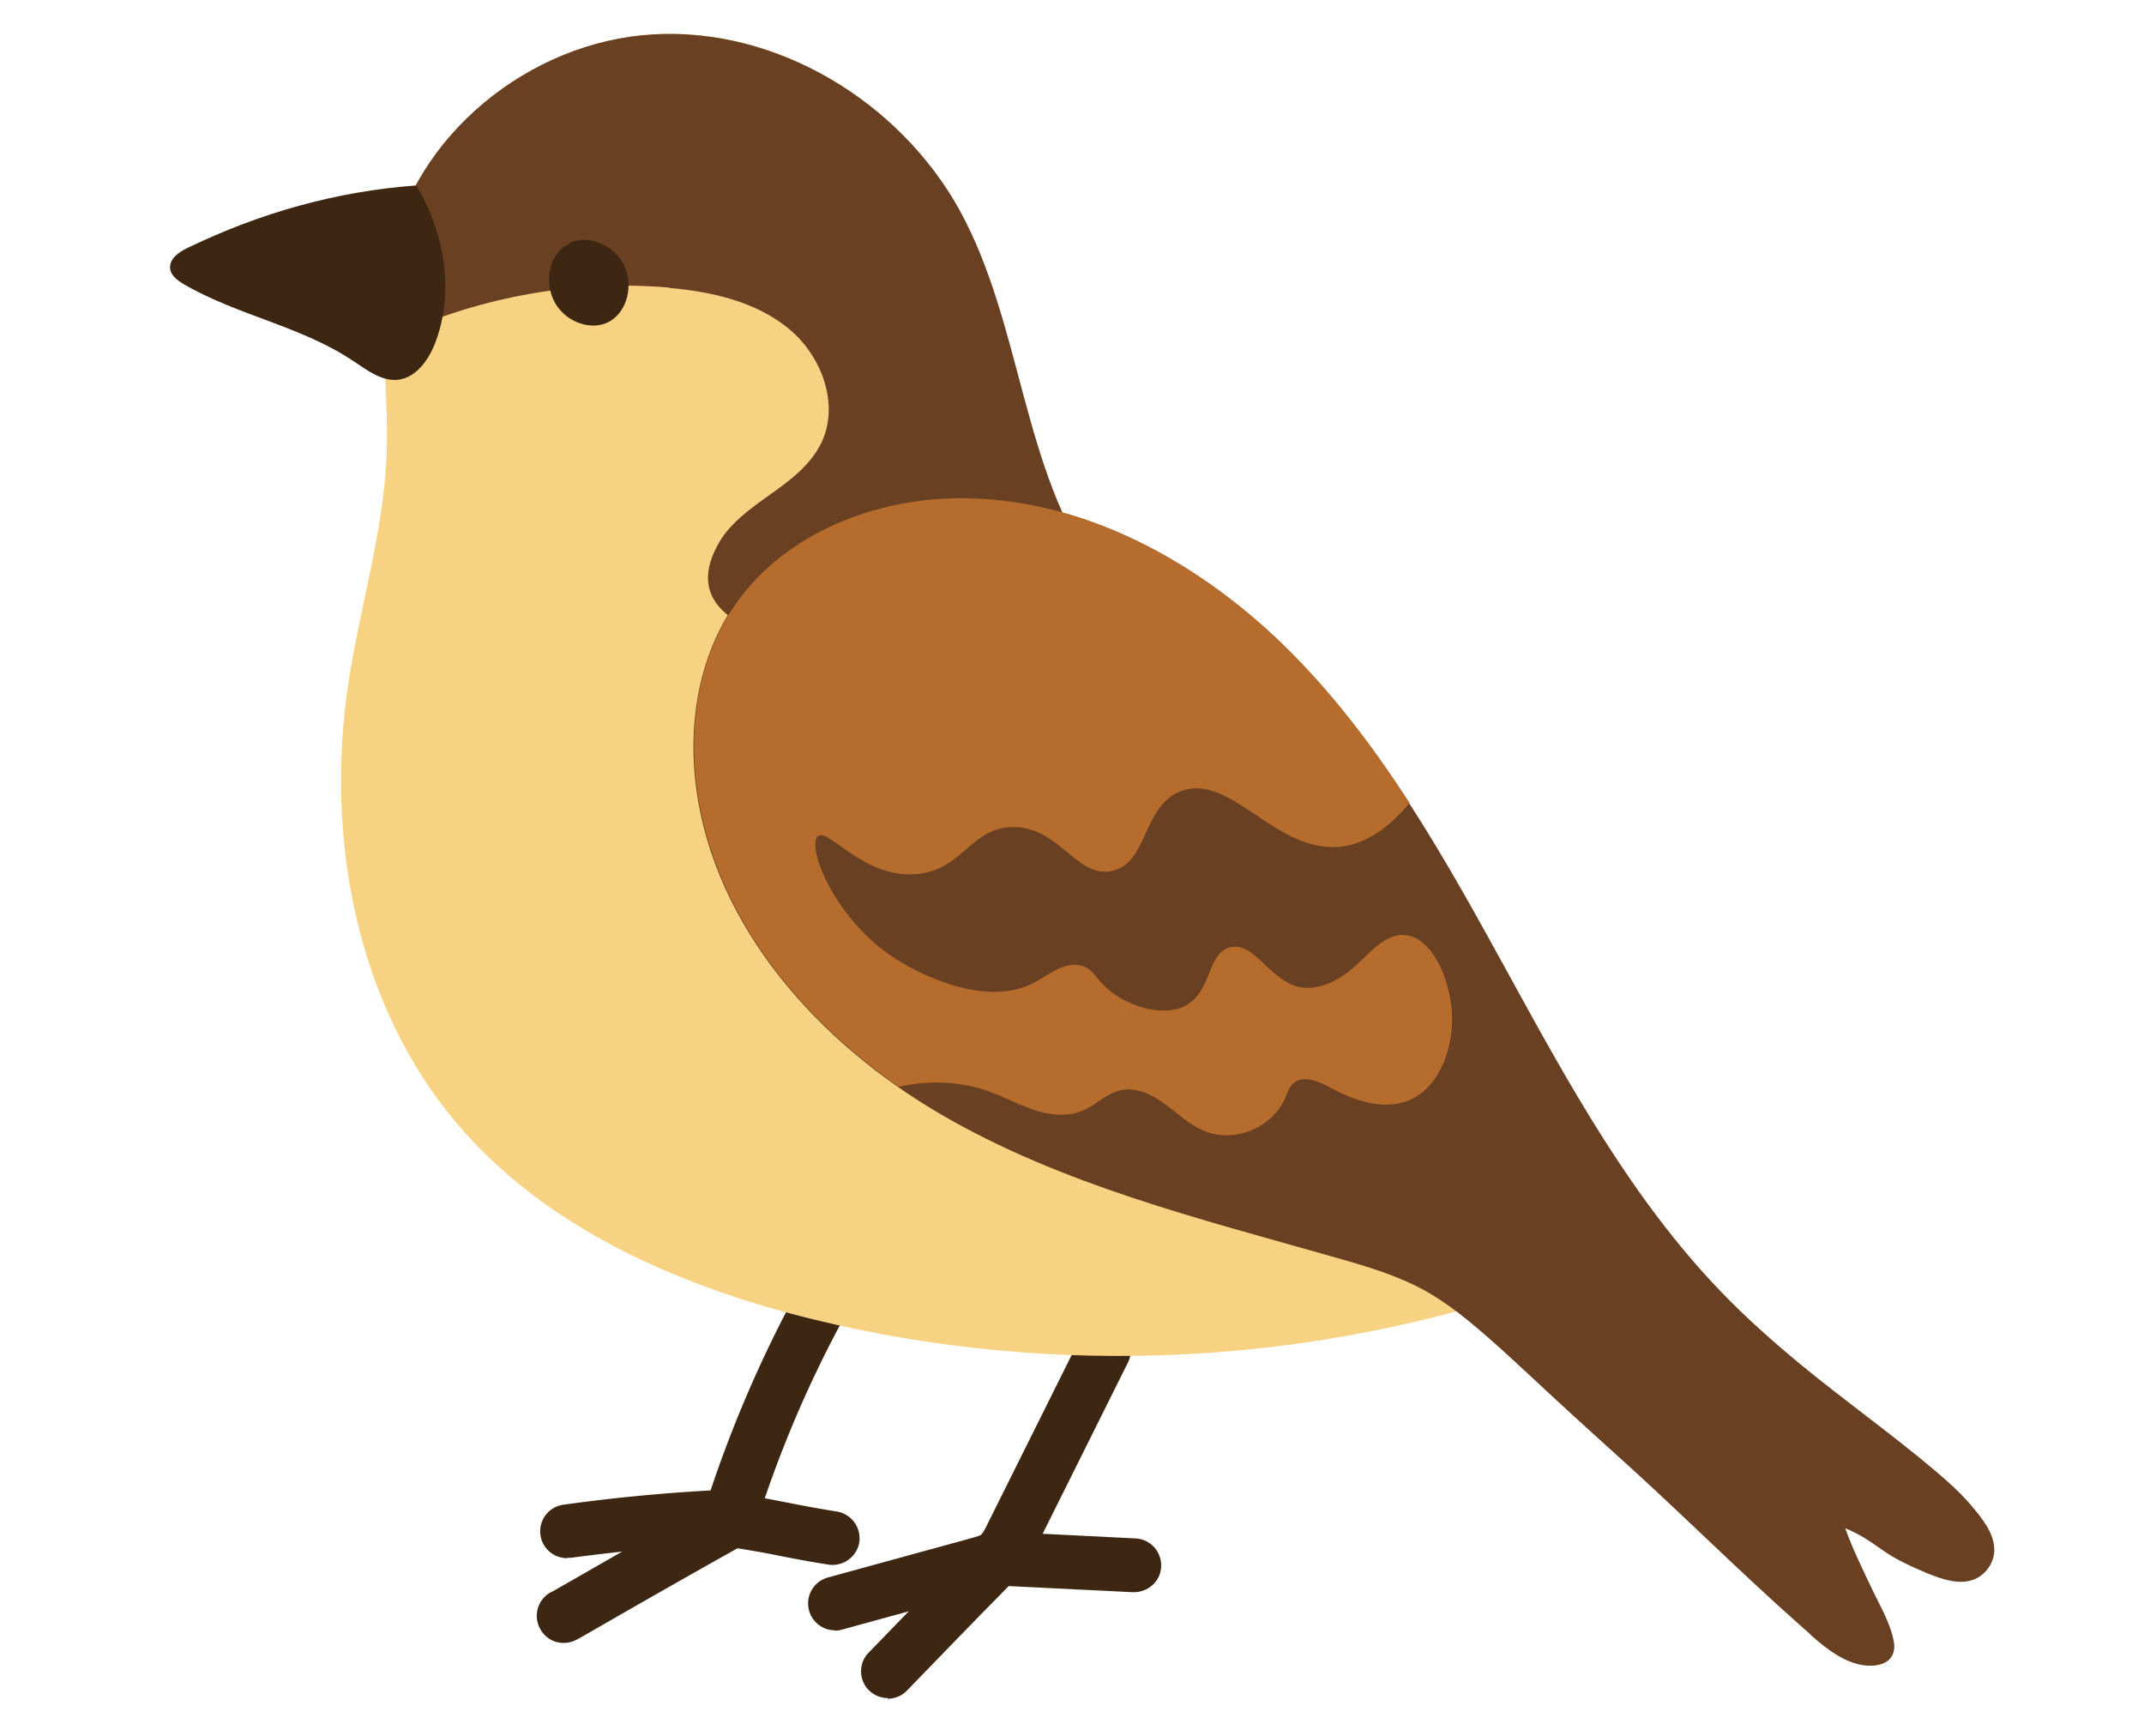
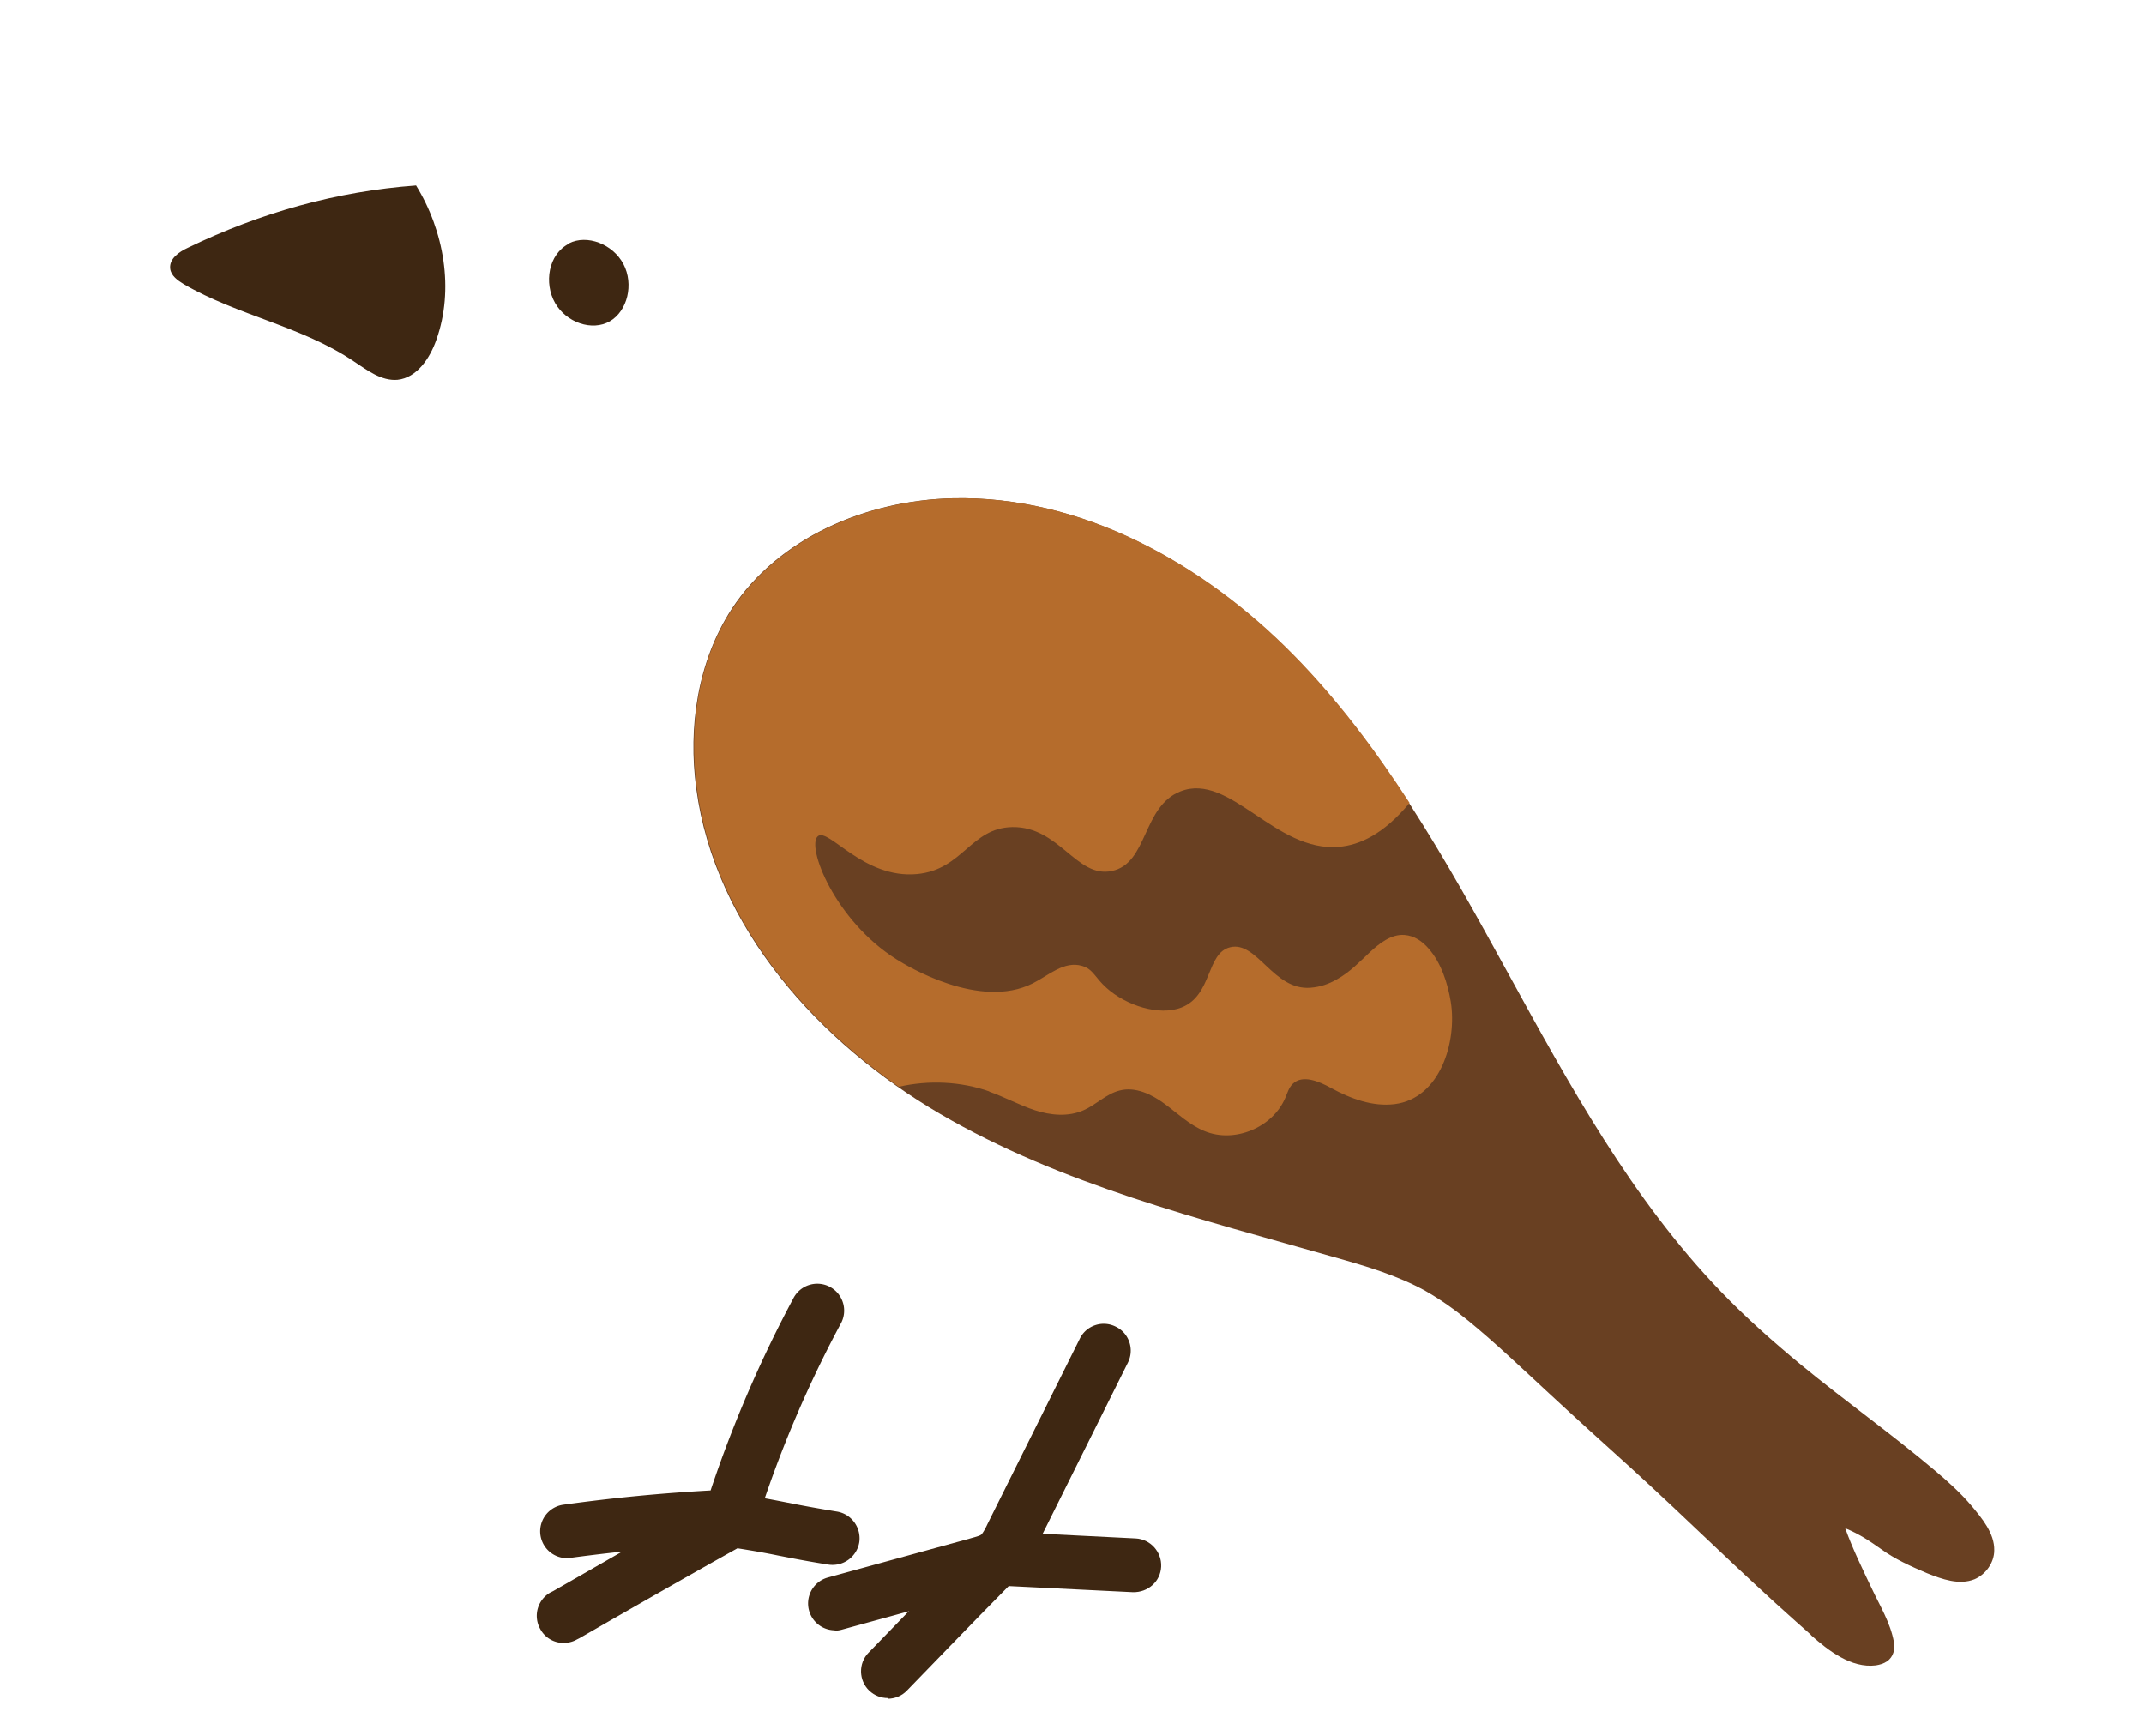
<svg xmlns="http://www.w3.org/2000/svg" width="63" height="51" fill="none">
  <path d="M16.66 45.78a.789.789 0 01-.11-1.57 52 52 0 014.33-.42 36.47 36.47 0 012.43-5.64.79.79 0 111.39.75 34.177 34.177 0 00-2.48 5.89c-.1.32-.39.54-.72.55-1.57.07-3.16.22-4.73.43h-.11v.01z" fill="#3E2712" />
  <path d="M16.56 48.27a.77.77 0 01-.68-.4.788.788 0 01.29-1.08l.08-.04c1.61-.92 3.27-1.88 4.89-2.77a.83.83 0 01.49-.09c.61.08 1.06.17 1.52.26.4.08.83.16 1.44.26.43.07.72.47.66.9-.07.43-.47.72-.9.66-.64-.1-1.09-.19-1.5-.27-.39-.08-.74-.14-1.18-.21-1.54.86-3.11 1.76-4.64 2.64l-.08.04c-.12.07-.26.1-.39.1z" fill="#3E2712" />
  <path d="M24.53 47.9a.79.79 0 01-.21-1.55l4.19-1.15c.1-.03.27-.07.32-.11.05-.04.14-.21.19-.32l2.71-5.44c.19-.39.67-.55 1.06-.35.39.19.55.67.35 1.06l-2.71 5.44c-.12.25-.3.59-.62.85-.3.24-.64.33-.88.4l-4.19 1.15c-.07.02-.14.03-.21.03v-.01z" fill="#3E2712" />
  <path d="M26.09 49.89c-.2 0-.39-.07-.55-.22-.31-.3-.32-.8-.02-1.11l.04-.04c1.07-1.11 2.15-2.22 3.21-3.29.16-.16.38-.25.6-.23l4 .2c.43.02.77.39.75.83-.02.44-.39.76-.83.75l-3.65-.18c-.98.99-1.96 2.01-2.95 3.03l-.04.04c-.15.16-.36.24-.57.24l.01-.02z" fill="#3E2712" />
-   <path d="M45.49 37.69c-6.9 2.44-14.51 2.81-21.61 1.07-3.94-.97-7.86-2.68-10.47-5.77-2.95-3.5-3.86-8.41-3.17-12.94.34-2.22 1.02-4.39 1.12-6.64.08-1.95-.28-3.92.09-5.83.69-3.59 4.11-6.35 7.74-6.57 3.63-.22 7.22 1.96 8.98 5.15 1.86 3.37 1.82 7.63 4.08 10.75 1.07 1.48 2.58 2.58 3.96 3.79 4.91 4.33 8.24 10.39 9.28 16.98v.01z" fill="#F6D282" />
-   <path d="M19.67 8.46c1.25.11 2.54.4 3.51 1.2.97.8 1.5 2.23.95 3.36-.32.65-.92 1.1-1.5 1.51-.59.42-1.2.85-1.54 1.48-1.92 3.51 6.4 3.29 7.98 3.25 1.62-.03 3.37-.03 4.98-.43-.65-.59-1.27-1.21-1.78-1.92-2.26-3.12-2.22-7.37-4.08-10.75-1.77-3.18-5.36-5.36-9-5.15-3.64.21-7.05 2.98-7.74 6.55-.16.81-.18 1.63-.16 2.46 2.59-1.26 5.51-1.82 8.38-1.57v.01z" fill="#694022" />
+   <path d="M19.67 8.46v.01z" fill="#694022" />
  <path d="M53.22 48.04c-.16-.14-.31-.28-.45-.4-1.63-1.45-3.17-2.98-4.78-4.45-.83-.75-1.66-1.5-2.48-2.26-.78-.72-1.55-1.46-2.37-2.13-.39-.32-.81-.62-1.25-.87-.83-.46-1.75-.73-2.67-.99-3.96-1.13-8.03-2.13-11.59-4.21-3.56-2.08-6.62-5.47-7.17-9.55-.25-1.82.04-3.75 1.04-5.29 1.38-2.1 3.96-3.19 6.48-3.25 3.77-.09 7.35 1.9 10 4.59 2.65 2.69 4.51 6.04 6.32 9.34 1.81 3.3 3.65 6.66 6.27 9.38.73.76 1.52 1.46 2.33 2.13 1.3 1.07 2.67 2.04 3.95 3.12.38.32.76.66 1.09 1.05.3.36.67.8.66 1.3 0 .36-.25.71-.58.85-.45.18-.95 0-1.4-.18-.47-.2-.94-.41-1.35-.71-.3-.21-.61-.43-1.05-.61.22.61.5 1.18.78 1.77.24.51.55 1.01.65 1.57.04.21-.01.44-.2.57-.1.07-.21.1-.33.12-.73.09-1.4-.44-1.91-.89h.01z" fill="#694022" />
  <path d="M29.06 32.07c.46.16.89.4 1.35.55.46.15.98.2 1.43 0 .37-.16.66-.48 1.06-.58.46-.12.94.11 1.32.39.38.28.73.62 1.17.8.88.37 2.01-.1 2.38-.98.06-.14.1-.29.21-.4.29-.29.78-.08 1.14.12.57.31 1.21.55 1.86.47 1.35-.17 1.84-1.85 1.65-3.01-.09-.54-.28-1.14-.65-1.56-.18-.21-.42-.38-.71-.4-.39-.03-.74.25-1.01.5-.31.29-.59.59-.97.8-.24.14-.5.23-.78.25-1.09.09-1.57-1.38-2.36-1.19-.71.17-.52 1.41-1.43 1.77-.66.26-1.63-.06-2.2-.57-.35-.31-.39-.55-.72-.65-.53-.16-.99.28-1.45.51-1.56.79-3.7-.51-4-.7-1.82-1.14-2.66-3.32-2.32-3.62.31-.27 1.34 1.26 2.92 1.11 1.35-.13 1.57-1.36 2.8-1.38 1.38-.02 1.88 1.51 2.92 1.29 1.07-.22.89-1.9 2.02-2.34 1.45-.57 2.78 1.8 4.66 1.63.59-.05 1.3-.36 2.07-1.29-1.01-1.56-2.12-3.04-3.42-4.36-2.65-2.69-6.23-4.68-10-4.59-2.51.06-5.1 1.15-6.48 3.25-1.01 1.53-1.29 3.47-1.04 5.29.49 3.6 2.92 6.65 5.93 8.75.88-.2 1.82-.16 2.67.14h-.02z" fill="#B56C2C" />
  <path d="M12.22 5.44c.83 1.34 1.13 3.07.6 4.55-.19.54-.57 1.11-1.14 1.17-.47.04-.89-.28-1.28-.54-1.52-1.03-3.42-1.35-5-2.27-.18-.11-.38-.25-.4-.46-.03-.29.26-.49.52-.61 2.15-1.04 4.39-1.66 6.7-1.83v-.01zm4.5 1.71c.53-.27 1.29.02 1.6.61.31.59.12 1.38-.4 1.68-.52.3-1.28.04-1.61-.54-.33-.58-.2-1.43.41-1.74v-.01z" fill="#3E2712" />
</svg>